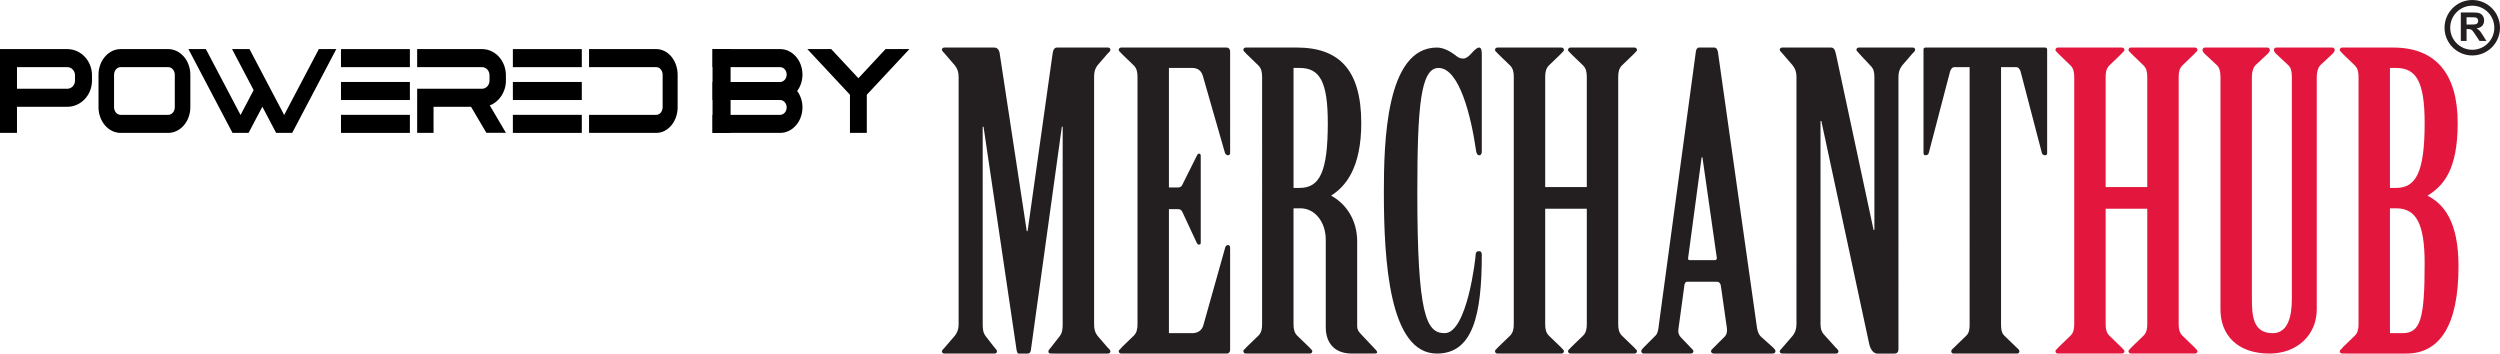
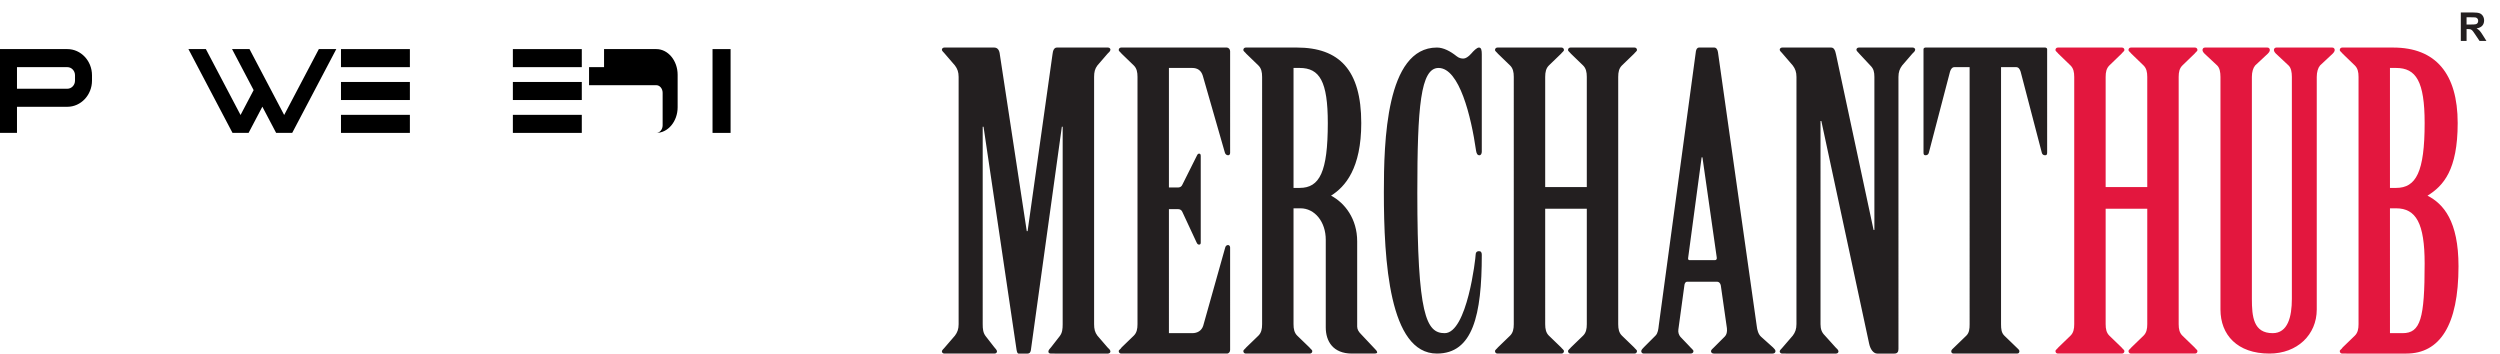
<svg xmlns="http://www.w3.org/2000/svg" xmlns:ns1="http://sodipodi.sourceforge.net/DTD/sodipodi-0.dtd" xmlns:ns2="http://www.inkscape.org/namespaces/inkscape" id="a" width="879.6" height="124.399" viewBox="0 0 879.6 124.399" version="1.1" ns1:docname="footer.svg" ns2:version="1.3.2 (091e20e, 2023-11-25)">
  <ns1:namedview id="namedview29" pagecolor="#ffffff" bordercolor="#000000" borderopacity="0.25" ns2:showpageshadow="2" ns2:pageopacity="0.0" ns2:pagecheckerboard="0" ns2:deskcolor="#d1d1d1" ns2:zoom="0.34214738" ns2:cx="235.27872" ns2:cy="-219.20378" ns2:window-width="1800" ns2:window-height="1019" ns2:window-x="0" ns2:window-y="44" ns2:window-maximized="1" ns2:current-layer="a" />
  <defs id="defs2">
    <style id="style1">.c,.d,.e,.f,.g,.h,.i{stroke-width:0px;}.c,.f{fill:#e3173e;}.j{fill:none;stroke:#231f20;stroke-miterlimit:10;stroke-width:2px;}.e{fill:#fff;}.f,.h,.i{fill-rule:evenodd;}.g,.h{fill:#231f20;}.i{fill:url(#b);}</style>
    <linearGradient id="b" x1="884.082" y1="279.458" x2="1310.973" y2="279.458" gradientUnits="userSpaceOnUse">
      <stop offset=".366" stop-color="#333" id="stop1" />
      <stop offset="1" stop-color="#f1f1f1" id="stop2" />
    </linearGradient>
  </defs>
  <path class="d" d="M 5.976,46.757 H 0 v -29.484 h 23.703 c 4.766,0 8.665,4.144 8.665,9.209 v 1.88 c 0,5.066 -3.9,9.21 -8.665,9.21 H 5.976 v 9.185 z m 17.727,-15.537 c 1.479,0 2.689,-1.286 2.689,-2.858 v -1.88 c 0,-1.572 -1.21,-2.858 -2.689,-2.858 H 5.976 v 7.596 z" id="path17" />
-   <path class="d" d="m 59.192,17.273 c 4.277,0 7.777,4.063 7.777,9.03 v 11.425 c 0,4.966 -3.499,9.03 -7.777,9.03 H 42.436 c -4.277,0 -7.778,-4.063 -7.778,-9.03 v -11.425 c 0,-4.966 3.5,-9.03 7.778,-9.03 z m -16.756,23.133 H 59.192 c 1.269,0 2.307,-1.205 2.307,-2.679 v -11.425 c 0,-1.474 -1.038,-2.679 -2.307,-2.679 H 42.436 c -1.269,0 -2.308,1.205 -2.308,2.679 v 11.425 c 0,1.474 1.039,2.679 2.308,2.679 z" id="path18" />
  <path class="d" d="m 99.983,40.46 12.199,-23.187 h 6.14 l -15.513,29.484 H 97.156 l -4.848,-9.215 -4.849,9.215 h -5.653 l -15.513,-29.484 h 6.14 l 12.2,23.187 4.604,-8.752 -7.594,-14.434 h 6.14 l 12.2,23.187 z" id="path19" />
  <path class="d" d="m 119.971,17.273 h 24.243 v 6.351 h -24.243 z m 0,11.567 h 24.243 v 6.351 h -24.243 z m 0,11.567 h 24.243 v 6.351 h -24.243 z" id="path20" />
-   <path class="d" d="m 152.538,31.22 h 17.1 c 1.427,0 2.594,-1.285 2.594,-2.858 v -1.88 c 0,-1.572 -1.167,-2.858 -2.594,-2.858 H 146.774 v -6.351 h 22.865 c 4.597,0 8.358,4.144 8.358,9.209 v 1.88 c 0,4.033 -2.385,7.483 -5.678,8.721 l 5.678,9.633 h -6.878 l -5.391,-9.145 h -13.19 v 9.185 h -5.764 v -15.537 h 5.764 z" id="path21" />
  <path class="d" d="m 180.449,17.273 h 24.25 v 6.351 h -24.25 z m 0,11.567 h 24.25 v 6.351 h -24.25 z m 0,11.567 h 24.25 v 6.351 h -24.25 z" id="path22" />
-   <path class="d" d="m 212.531,17.273 h 18.388 c 4.126,0 7.501,4.063 7.501,9.03 v 11.425 c 0,4.966 -3.375,9.03 -7.501,9.03 h -6.326 l -2.406,-10e-4 h -1.929 l -7.727,10e-4 h -5.276 v -6.351 h 23.664 c 1.224,0 2.225,-1.205 2.225,-2.679 v -11.425 c 0,-1.474 -1.001,-2.679 -2.225,-2.679 h -8.961 l -1.7,-10e-4 h -13.003 v -6.35 h 5.276 z" id="path23" />
+   <path class="d" d="m 212.531,17.273 h 18.388 c 4.126,0 7.501,4.063 7.501,9.03 v 11.425 c 0,4.966 -3.375,9.03 -7.501,9.03 h -6.326 l -2.406,-10e-4 h -1.929 l -7.727,10e-4 h -5.276 h 23.664 c 1.224,0 2.225,-1.205 2.225,-2.679 v -11.425 c 0,-1.474 -1.001,-2.679 -2.225,-2.679 h -8.961 l -1.7,-10e-4 h -13.003 v -6.35 h 5.276 z" id="path23" />
  <path class="d" d="m 257.048,46.757 h -6.351 v -29.484 h 6.351 z" id="path24" />
-   <path class="d" d="m 276.785,37.798 c 0,-1.422 -1.037,-2.607 -2.281,-2.607 h -23.807 v -6.351 h 23.807 c 1.244,-0.001 2.281,-1.187 2.281,-2.608 0,-1.421 -1.037,-2.607 -2.281,-2.607 h -23.807 v -6.351 h 23.807 c 4.31,0 7.836,4.031 7.836,8.958 0,2.199 -0.702,4.22 -1.864,5.783 1.161,1.563 1.864,3.584 1.864,5.783 0,4.928 -3.526,8.959 -7.836,8.959 h -23.807 v -6.351 h 23.807 c 1.244,0 2.281,-1.186 2.281,-2.608 z" id="path25" />
-   <path class="d" d="m 292.45,17.273 9.564,10.251 9.563,-10.251 h 8.387 l -13.757,14.745 -1.231,1.319 v 13.42 h -5.925 v -13.42 l -1.231,-1.319 -13.757,-14.745 h 8.387 z" id="path26" />
  <path class="f" d="m 740.851,65.827 v -38.76 c 0,-1.723 0.287,-3.016 1.291,-4.021 l 4.307,-4.161 c 0.286,-0.432 1.005,-0.863 1.005,-1.293 0,-0.429 -0.286,-0.862 -0.862,-0.862 h -22.538 c -0.575,0 -0.861,0.432 -0.861,0.862 -6e-4,0.43 0.719,0.861 1.005,1.292 l 4.307,4.163 c 1.004,1.005 1.292,2.297 1.292,4.02 v 86.995 c 0,1.723 -0.287,3.015 -1.291,4.02 l -4.308,4.164 c -0.287,0.43 -1.005,0.86 -1.005,1.29 -6e-4,0.433 0.287,0.862 0.862,0.862 l 22.538,8e-4 c 0.575,0 0.862,-0.431 0.862,-0.863 0,-0.43 -0.718,-0.86 -1.005,-1.291 l -4.308,-4.163 c -1.004,-1.005 -1.29,-2.298 -1.29,-4.021 l -6e-4,-40.626 h 14.643 v 40.626 c 0,1.723 -0.287,3.015 -1.292,4.02 l -4.307,4.164 c -0.287,0.43 -1.004,0.86 -1.004,1.29 0,0.433 0.287,0.862 0.861,0.862 l 22.538,8e-4 c 0.574,0 0.862,-0.431 0.862,-0.863 -9e-4,-0.43 -0.717,-0.86 -1.004,-1.291 l -4.308,-4.163 c -1.006,-1.005 -1.292,-2.298 -1.292,-4.021 l -9e-4,-86.995 c 0,-1.723 0.288,-3.016 1.293,-4.021 l 4.306,-4.161 c 0.287,-0.432 1.005,-0.863 1.005,-1.293 -9e-4,-0.429 -0.287,-0.862 -0.861,-0.862 h -22.54 c -0.573,0 -0.86,0.432 -0.86,0.862 0,0.43 0.717,0.861 1.004,1.292 l 4.307,4.163 c 1.005,1.005 1.292,2.297 1.292,4.02 v 38.761 z m 40.397,43.068 c 0,8.901 5.887,15.504 17.228,15.504 9.761,8e-4 16.651,-6.603 16.651,-15.504 V 27.067 c 0,-1.723 0.431,-3.159 1.149,-4.021 l 4.45,-4.161 c 0.43,-0.432 0.719,-0.863 0.719,-1.293 -3e-4,-0.429 -0.289,-0.862 -0.862,-0.862 h -19.668 c -0.573,0 -0.86,0.432 -0.86,0.862 -3e-4,0.43 0.287,0.861 0.717,1.292 l 4.45,4.163 c 0.862,0.862 1.149,2.297 1.149,4.02 v 78.096 c 0,6.317 -1.435,12.057 -6.748,12.057 -6.747,0 -7.321,-5.741 -7.321,-12.057 l -3e-4,-78.095 c 0,-1.723 0.431,-3.159 1.148,-4.021 l 4.45,-4.161 c 0.432,-0.432 0.719,-0.863 0.719,-1.293 -2e-4,-0.429 -0.286,-0.862 -0.861,-0.862 h -21.965 c -0.573,0 -0.862,0.432 -0.862,0.862 -5e-4,0.43 0.288,0.861 0.719,1.292 l 4.451,4.163 c 0.86,0.862 1.147,2.297 1.147,4.02 z m 48.58,5.167 c 0,1.723 -0.286,3.015 -1.29,4.02 l -4.308,4.164 c -0.287,0.574 -1.005,0.86 -1.005,1.29 -6e-4,0.433 0.287,0.862 0.862,0.862 l 22.538,8e-4 c 11.772,0 18.376,-9.906 18.376,-30.723 -3e-4,-15.934 -5.311,-21.964 -10.911,-24.835 5.599,-3.445 10.623,-9.044 10.623,-25.553 0,-17.37 -7.752,-26.558 -22.683,-26.558 H 824.086 c -0.575,0 -0.862,0.432 -0.862,0.862 -6e-4,0.43 0.719,0.861 1.006,1.292 l 4.307,4.163 c 1.004,1.005 1.291,2.297 1.291,4.02 z m 11.055,-90.154 h 2.153 c 7.035,0 10.049,4.737 10.049,19.38 -3e-4,17.228 -3.014,22.826 -10.049,22.826 l -2.153,5e-4 z m 0,49.384 h 2.153 c 7.035,0 10.049,5.311 10.049,19.379 -3e-4,19.382 -1.434,24.548 -7.752,24.548 h -4.449 z" id="path27" />
  <path class="h" d="m 632.063,114.062 c 0,1.723 -0.43,2.872 -1.292,4.02 l -3.589,4.164 c -0.287,0.43 -1.005,0.86 -1.005,1.435 0,0.287 0.287,0.717 0.862,0.717 l 18.949,8e-4 c 0.573,0 0.862,-0.431 0.862,-0.718 -3e-4,-0.576 -0.575,-1.006 -1.006,-1.436 l -3.878,-4.306 c -1.003,-1.006 -1.435,-2.155 -1.435,-3.877 V 42.571 h 0.289 l 16.796,78.24 c 0.431,2.153 1.58,3.588 2.871,3.588 l 6.028,8e-4 c 1.005,0 1.437,-0.575 1.437,-1.58 l -8e-4,-95.752 c 0,-1.723 0.431,-2.872 1.293,-4.021 l 3.588,-4.161 c 0.432,-0.432 1.006,-0.863 1.006,-1.437 -9e-4,-0.286 -0.287,-0.719 -0.862,-0.719 h -18.95 c -0.573,0 -0.86,0.432 -0.86,0.719 -5e-4,0.574 0.717,1.004 1.004,1.435 l 4.019,4.306 c 1.006,1.005 1.294,2.154 1.294,3.877 l -3e-4,53.835 h -0.287 l -13.207,-61.73 c -0.287,-1.437 -0.719,-2.442 -1.722,-2.442 h -17.227 c -0.575,0 -0.862,0.432 -0.862,0.719 0,0.574 0.719,1.004 1.006,1.435 l 3.587,4.163 c 0.863,1.149 1.294,2.297 1.294,4.02 V 114.062 Z M 594.394,91.525 c -0.288,0 -0.574,-0.287 -0.43,-0.863 l 4.737,-35.315 h 0.286 l 5.024,35.172 c 0.144,0.574 -0.142,1.004 -0.573,1.004 z m 13.207,23.973 c 0.143,1.292 -0.143,2.298 -0.718,2.872 l -3.876,3.877 c -0.431,0.43 -1.004,0.86 -1.004,1.29 0,0.433 0.287,0.862 1.006,0.862 l 20.671,8e-4 c 0.718,0 1.006,-0.431 1.006,-0.863 0,-0.43 -0.43,-0.86 -0.862,-1.291 l -4.163,-3.733 c -1.004,-0.86 -1.435,-2.439 -1.578,-3.876 L 604.442,18.309 c -0.142,-0.86 -0.574,-1.579 -1.291,-1.579 h -5.313 c -0.717,0 -1.003,0.575 -1.147,1.292 l -13.066,96.472 c -0.143,1.29 -0.285,2.726 -1.148,3.588 l -4.019,4.019 c -0.431,0.432 -1.005,1.005 -1.005,1.435 0,0.433 0.287,0.862 0.862,0.862 l 16.507,8e-4 c 0.718,0 1.006,-0.431 1.006,-0.863 0,-0.43 -0.861,-1.004 -1.436,-1.723 l -3.158,-3.301 c -0.574,-0.717 -0.861,-1.579 -0.717,-2.584 l 2.153,-15.79 c 0.143,-0.574 0.431,-1.005 0.862,-1.005 l 10.621,3e-4 c 0.718,0 1.149,0.574 1.293,1.291 z M 543.66,65.827 v -38.76 c 0,-1.723 0.288,-3.016 1.292,-4.021 l 4.306,-4.161 c 0.287,-0.432 1.006,-0.863 1.006,-1.293 -6e-4,-0.429 -0.287,-0.862 -0.862,-0.862 h -22.539 c -0.575,0 -0.861,0.432 -0.861,0.862 -8e-4,0.43 0.719,0.861 1.006,1.292 l 4.307,4.163 c 1.004,1.005 1.291,2.297 1.291,4.02 l -9e-4,86.995 c 0,1.723 -0.286,3.015 -1.29,4.02 l -4.308,4.164 c -0.286,0.43 -1.004,0.86 -1.004,1.29 -8e-4,0.433 0.287,0.862 0.862,0.862 l 22.537,8e-4 c 0.576,0 0.863,-0.431 0.863,-0.863 -6e-4,-0.43 -0.718,-0.86 -1.005,-1.291 l -4.308,-4.163 c -1.004,-1.005 -1.291,-2.298 -1.291,-4.021 l -9e-4,-40.626 h 14.643 v 40.626 c 0,1.723 -0.286,3.015 -1.292,4.02 l -4.307,4.164 c -0.287,0.43 -1.004,0.86 -1.004,1.29 0,0.433 0.287,0.862 0.86,0.862 l 22.539,8e-4 c 0.573,0 0.861,-0.431 0.861,-0.863 -3e-4,-0.43 -0.717,-0.86 -1.004,-1.291 l -4.308,-4.163 c -1.005,-1.005 -1.292,-2.298 -1.292,-4.021 l -3e-4,-86.995 c 0,-1.723 0.287,-3.016 1.293,-4.021 l 4.307,-4.161 c 0.287,-0.432 1.004,-0.863 1.004,-1.293 -3e-4,-0.429 -0.287,-0.862 -0.861,-0.862 h -22.54 c -0.574,0 -0.86,0.432 -0.86,0.862 0,0.43 0.717,0.861 1.004,1.292 l 4.306,4.163 c 1.005,1.005 1.292,2.297 1.292,4.02 l -5e-4,38.761 z m -22.308,-46.656 c 0,-1.437 -0.143,-2.442 -1.005,-2.442 -0.718,0 -1.866,1.149 -2.726,2.154 -1.006,1.148 -2.011,1.723 -2.728,1.723 -0.719,9e-4 -1.579,-0.143 -2.442,-0.862 -2.153,-1.723 -4.594,-3.015 -6.89,-3.015 -17.946,0 -18.662,33.306 -18.662,50.963 0,23.976 1.866,56.706 18.662,56.706 12.632,8e-4 15.791,-13.495 15.791,-34.742 -5e-4,-0.86 -0.287,-1.291 -1.006,-1.291 -0.718,6e-4 -1.147,0.43 -1.147,1.147 -10e-4,1.293 -3.015,27.707 -10.912,27.707 -6.46,0 -9.618,-6.316 -9.618,-49.384 -3e-4,-30.29 1.149,-43.928 7.465,-43.928 7.321,2e-4 11.485,17.084 13.208,29.143 0.143,0.861 0.43,1.579 1.147,1.579 0.575,0 0.862,-0.575 0.862,-1.293 z m -66.237,4.736 h 2.153 c 7.035,0 9.905,4.737 9.905,19.38 -0.001,17.228 -2.87,22.826 -9.905,22.826 l -2.153,5e-4 z m 0,49.384 h 2.44 c 5.023,0 8.901,4.737 8.901,11.053 l -3e-4,30.866 c 0,4.881 2.585,9.187 9.188,9.187 l 7.464,8e-4 c 0.717,0 1.436,-8e-4 1.436,-0.431 -3e-4,-0.431 -0.576,-1.005 -1.149,-1.579 l -4.595,-4.88 c -0.718,-0.719 -1.291,-1.581 -1.291,-2.585 l -3e-4,-30.004 c 0,-7.896 -4.307,-13.494 -9.188,-16.079 5.023,-3.158 10.623,-9.618 10.623,-25.553 0,-18.663 -7.752,-26.558 -22.683,-26.558 H 438.318 c -0.575,0 -0.862,0.432 -0.862,0.862 -5e-4,0.43 0.719,0.861 1.006,1.292 l 4.306,4.163 c 1.005,1.005 1.292,2.297 1.292,4.02 l -10e-4,86.995 c 0,1.723 -0.285,3.015 -1.289,4.02 l -4.308,4.164 c -0.287,0.43 -1.005,0.86 -1.005,1.29 -5e-4,0.433 0.287,0.862 0.862,0.862 l 22.537,8e-4 c 0.575,0 0.863,-0.431 0.863,-0.863 -9e-4,-0.43 -0.719,-0.86 -1.006,-1.291 l -4.308,-4.163 c -1.003,-1.005 -1.29,-2.298 -1.29,-4.021 l -6e-4,-40.77 z m -43.842,-49.384 h 8.181 c 1.866,0 3.159,0.86 3.733,2.728 l 7.751,26.989 c 0.143,0.575 0.576,1.005 1.15,1.005 0.429,0 0.718,-0.287 0.718,-0.862 l -8e-4,-35.746 c 0,-0.716 -0.574,-1.292 -1.148,-1.292 h -37.183 c -0.575,0 -0.861,0.432 -0.861,0.862 0,0.43 0.719,0.861 1.006,1.292 l 4.307,4.163 c 1.004,1.005 1.291,2.297 1.291,4.02 l -8e-4,86.995 c 0,1.723 -0.286,3.015 -1.29,4.02 l -4.307,4.164 c -0.287,0.574 -1.006,0.86 -1.006,1.29 0,0.433 0.287,0.862 0.862,0.862 l 37.181,8e-4 c 0.717,0 1.149,-0.575 1.149,-1.293 l -8e-4,-36.032 c 0,-0.43 -0.287,-0.862 -0.718,-0.862 -0.43,5e-4 -0.862,0.286 -1.005,0.862 l -7.753,27.564 c -0.574,1.722 -2.009,2.582 -3.875,2.582 h -8.182 V 73.579 h 3.158 c 0.716,0 1.291,0.287 1.579,1.005 l 4.88,10.481 c 0.287,0.574 0.431,1.003 1.005,1.003 0.432,6e-4 0.575,-0.287 0.575,-0.717 v -30.434 c 0,-0.574 -0.143,-0.863 -0.575,-0.863 -0.431,9e-4 -0.574,0.289 -0.86,0.862 l -5.024,10.049 c -0.289,0.718 -0.862,1.005 -1.579,1.005 l -3.158,6e-4 z m -79.016,-7.178 c -0.575,0 -0.861,0.432 -0.861,0.719 -10e-4,0.574 0.718,1.004 1.005,1.435 l 3.587,4.163 c 0.863,1.149 1.293,2.297 1.293,4.02 l -6e-4,86.995 c 0,1.723 -0.429,2.872 -1.291,4.02 l -3.589,4.164 c -0.287,0.43 -1.005,0.86 -1.005,1.435 -10e-4,0.287 0.287,0.717 0.862,0.717 l 17.656,8e-4 c 0.574,0 0.863,-0.431 0.863,-0.718 -10e-4,-0.576 -0.575,-1.006 -1.006,-1.581 l -3.016,-3.876 c -0.859,-1.147 -1.004,-2.441 -1.004,-4.163 l -8e-4,-69.482 h 0.289 l 11.627,78.526 c 0.143,0.719 0.287,1.293 0.719,1.293 l 3.157,8e-4 c 0.717,0 1.005,-0.431 1.149,-1.15 l 10.91,-78.67 h 0.288 v 69.482 c 0,1.723 -0.143,3.015 -1.005,4.163 l -3.015,3.876 c -0.431,0.576 -1.005,1.005 -1.005,1.581 -10e-4,0.287 0.143,0.717 0.862,0.717 l 20.097,8e-4 c 0.574,0 0.863,-0.431 0.863,-0.718 -8e-4,-0.576 -0.575,-1.006 -1.005,-1.436 l -3.589,-4.163 c -0.862,-1.149 -1.148,-2.298 -1.148,-4.021 l -2e-4,-86.995 c 0,-1.723 0.287,-2.872 1.149,-4.021 l 3.588,-4.161 c 0.43,-0.432 1.006,-0.863 1.006,-1.437 -8e-4,-0.286 -0.288,-0.719 -0.862,-0.719 h -17.946 c -1.005,0 -1.435,1.005 -1.579,2.441 l -8.757,62.161 h -0.288 l -9.475,-62.16 c -0.143,-1.437 -0.716,-2.442 -2.009,-2.442 z m 360.733,97.332 c 0,1.723 -0.143,3.015 -1.148,4.02 l -4.308,4.164 c -0.431,0.43 -1.005,0.86 -1.005,1.29 -9e-4,0.433 0.145,0.862 0.862,0.862 l 22.251,8e-4 c 0.718,0 0.861,-0.431 0.861,-0.863 -5e-4,-0.43 -0.573,-0.86 -1.005,-1.291 l -4.306,-4.163 c -1.005,-1.005 -1.148,-2.298 -1.148,-4.021 l -5e-4,-90.44 h 5.311 c 0.862,0 1.293,0.716 1.579,1.578 l 7.464,28.568 c 0.143,0.575 0.575,0.862 1.15,0.862 0.574,0 0.717,-0.287 0.717,-1.006 l -9e-4,-36.318 c 0,-0.289 -0.286,-0.576 -0.716,-0.576 H 677.485 c -0.431,0 -0.718,0.287 -0.718,0.575 l -6e-4,36.319 c 0,0.718 0.144,1.005 0.719,1.005 0.572,0 1.004,-0.287 1.147,-0.862 l 7.465,-28.567 c 0.287,-0.862 0.719,-1.579 1.579,-1.579 l 5.312,5e-4 z" id="path28" />
-   <circle class="j" cx="869.842" cy="9.758" r="8.758" id="circle28" />
  <path class="g" d="M 865.812,14.411 V 4.389 h 4.259 c 1.071,0 1.849,0.09 2.335,0.27 0.484,0.181 0.873,0.5 1.165,0.961 0.292,0.46 0.438,0.986 0.438,1.579 0,0.752 -0.221,1.373 -0.663,1.862 -0.442,0.49 -1.103,0.799 -1.982,0.927 0.438,0.255 0.799,0.535 1.084,0.841 0.284,0.305 0.668,0.848 1.151,1.627 l 1.224,1.955 h -2.42 l -1.463,-2.181 c -0.519,-0.779 -0.875,-1.27 -1.066,-1.474 -0.191,-0.202 -0.395,-0.342 -0.608,-0.417 -0.214,-0.075 -0.554,-0.112 -1.019,-0.112 h -0.41 v 4.184 z m 2.023,-5.783 h 1.497 c 0.971,0 1.577,-0.041 1.818,-0.123 0.241,-0.082 0.431,-0.224 0.567,-0.424 0.137,-0.201 0.205,-0.451 0.205,-0.752 0,-0.338 -0.09,-0.609 -0.27,-0.817 -0.181,-0.207 -0.435,-0.338 -0.763,-0.393 -0.164,-0.023 -0.656,-0.034 -1.477,-0.034 h -1.579 v 2.543 z" id="path29" />
</svg>